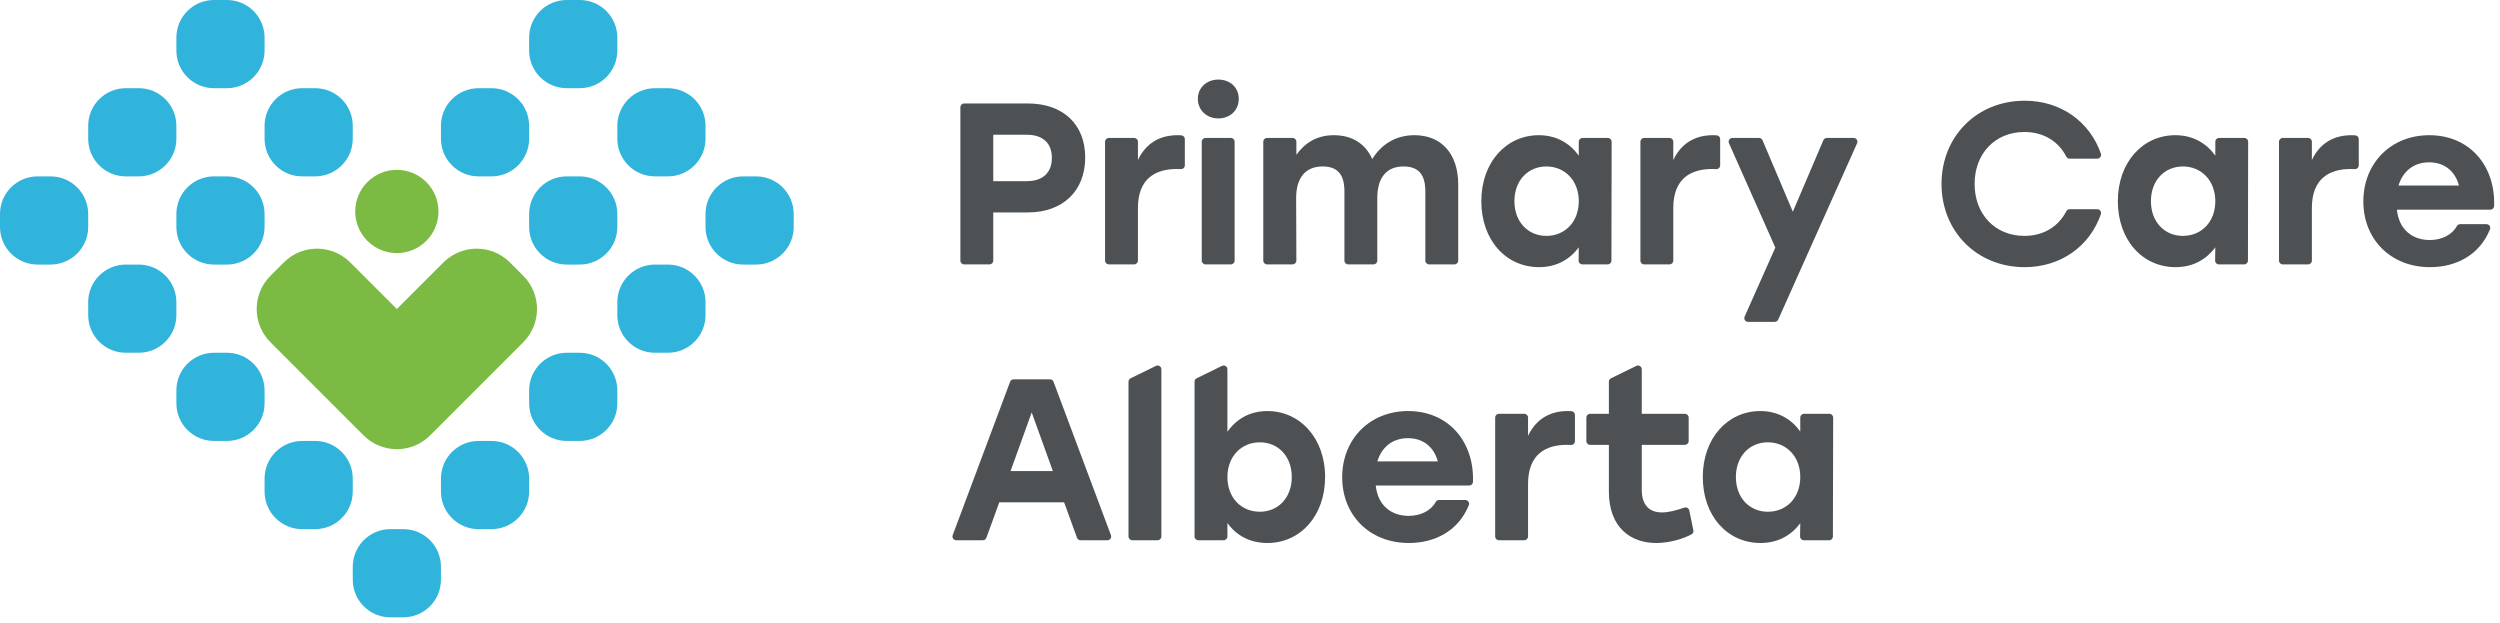
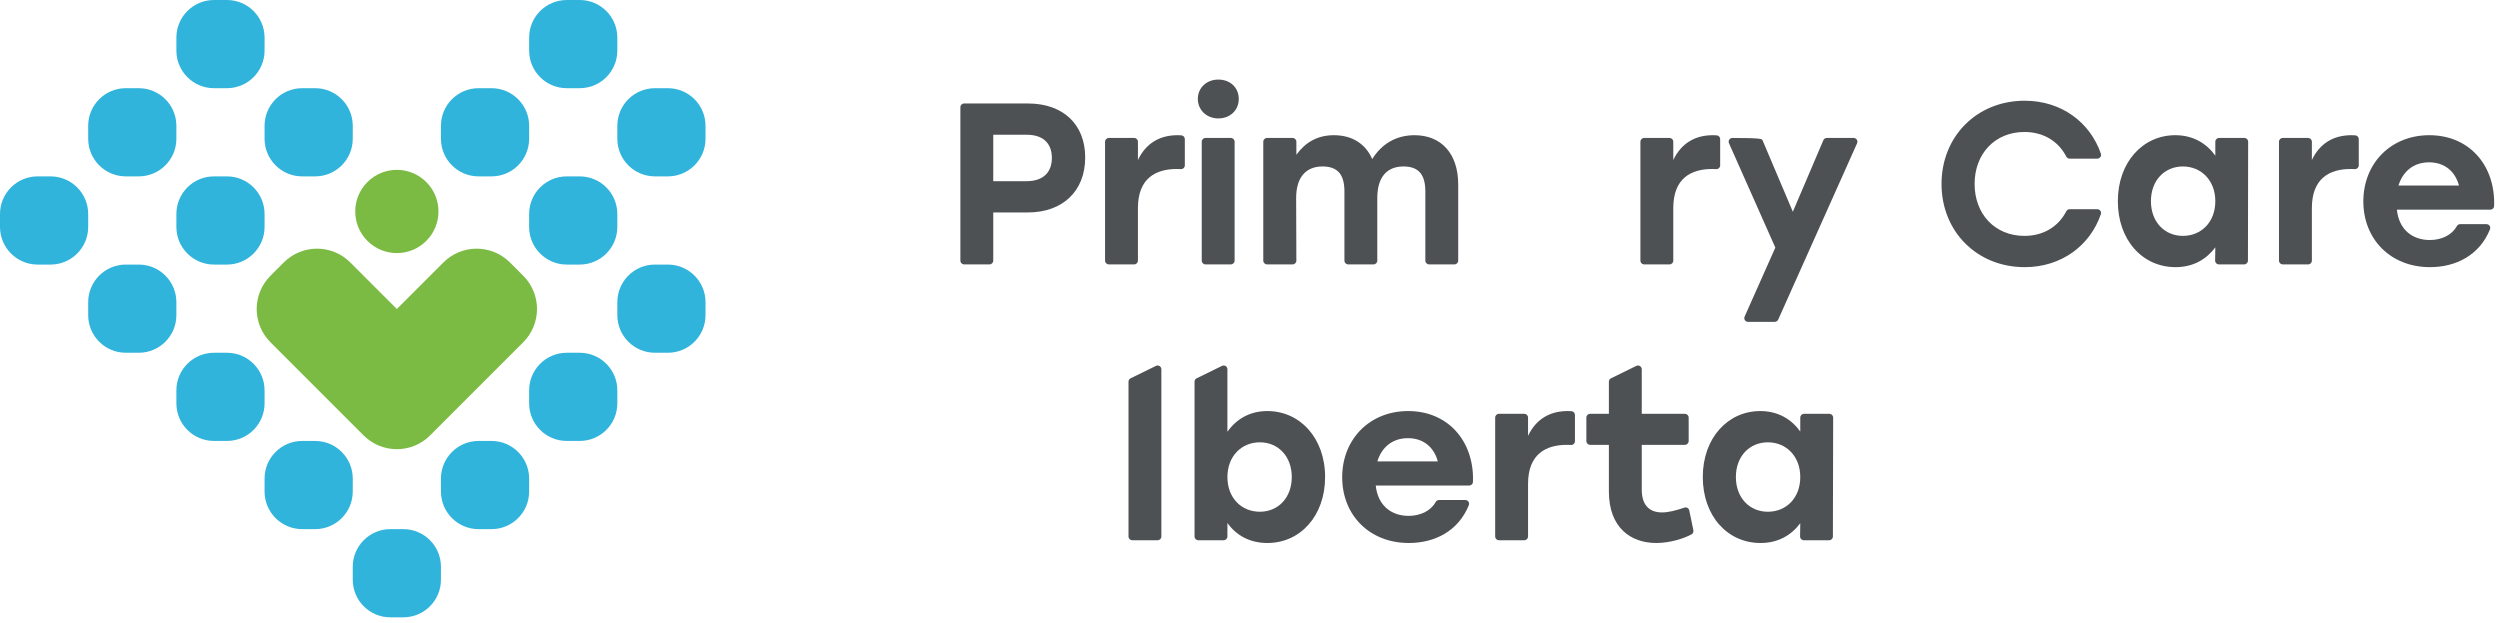
<svg xmlns="http://www.w3.org/2000/svg" width="377px" height="94px" viewBox="0 0 377 94" version="1.1">
  <title>Group 38</title>
  <g id="Page-1" stroke="none" stroke-width="1" fill="none" fill-rule="evenodd">
    <g id="Artboard" transform="translate(-49, -383)">
      <g id="Group-38" transform="translate(49, 383)">
        <path d="M154.808,27.321 C157.373,27.321 158.621,25.935 158.621,23.82 C158.621,21.671 157.373,20.319 154.808,20.319 L149.782,20.319 L149.782,27.321 L154.808,27.321 Z M144.825,39.302 L144.825,16.172 C144.825,15.859 145.079,15.605 145.392,15.605 L155.016,15.605 C160.216,15.605 163.648,18.655 163.648,23.751 C163.648,28.846 160.216,32.035 155.016,32.035 L149.782,32.035 L149.782,39.302 C149.782,39.616 149.528,39.87 149.215,39.87 L145.392,39.87 C145.079,39.87 144.825,39.616 144.825,39.302 Z" id="Fill-1" fill="#4D5154" />
        <path d="M181.79,20.804 L185.612,20.804 C185.926,20.804 186.18,21.058 186.18,21.371 L186.18,39.302 C186.18,39.616 185.926,39.87 185.612,39.87 L181.79,39.87 C181.476,39.87 181.222,39.616 181.222,39.302 L181.222,21.371 C181.222,21.058 181.476,20.804 181.79,20.804 Z M186.804,14.911 C186.804,16.61 185.521,17.858 183.718,17.858 C181.985,17.858 180.633,16.61 180.633,14.911 C180.633,13.213 181.985,11.999 183.718,11.999 C185.521,11.999 186.804,13.213 186.804,14.911 Z" id="Fill-2" fill="#4D5154" />
        <path d="M219.898,27.806 L219.898,39.302 C219.898,39.616 219.644,39.87 219.331,39.87 L215.508,39.87 C215.195,39.87 214.941,39.616 214.941,39.302 L214.941,28.881 C214.941,26.455 214.039,25.103 211.648,25.103 C209.048,25.103 207.696,26.836 207.696,29.852 L207.696,39.302 C207.696,39.616 207.442,39.87 207.129,39.87 L203.306,39.87 C202.993,39.87 202.739,39.616 202.739,39.302 L202.739,28.881 C202.739,26.455 201.838,25.103 199.446,25.103 C196.846,25.103 195.46,26.836 195.46,29.852 L195.492,39.3 C195.493,39.614 195.239,39.87 194.925,39.87 L191.07,39.87 C190.756,39.87 190.502,39.616 190.502,39.302 L190.502,21.371 C190.502,21.058 190.756,20.804 191.07,20.804 L194.927,20.804 C195.24,20.804 195.494,21.058 195.494,21.371 L195.494,23.335 C196.846,21.463 198.683,20.388 201.145,20.388 C203.883,20.388 205.928,21.671 206.933,23.993 C208.32,21.74 210.504,20.388 213.312,20.388 C217.367,20.388 219.898,23.196 219.898,27.806 Z" id="Fill-3" fill="#4D5154" />
        <path d="M247.941,20.804 L251.761,20.804 C252.081,20.804 252.331,21.058 252.331,21.372 L252.331,24.132 C253.511,21.636 255.591,20.388 258.291,20.388 C258.511,20.388 258.701,20.396 258.881,20.408 C259.171,20.429 259.401,20.677 259.401,20.975 L259.401,24.936 C259.401,25.263 259.131,25.522 258.801,25.502 C258.631,25.491 258.441,25.484 258.191,25.484 C255.031,25.484 252.331,26.87 252.331,31.377 L252.331,39.302 C252.331,39.616 252.081,39.87 251.761,39.87 L247.941,39.87 C247.628,39.87 247.374,39.616 247.374,39.302 L247.374,21.372 C247.374,21.058 247.628,20.804 247.941,20.804 Z" id="Fill-4" fill="#4D5154" />
        <path d="M167.21,20.804 L171.032,20.804 C171.346,20.804 171.6,21.058 171.6,21.372 L171.6,24.132 C172.778,21.636 174.858,20.388 177.562,20.388 C177.778,20.388 177.97,20.396 178.146,20.408 C178.443,20.429 178.671,20.677 178.671,20.975 L178.671,24.936 C178.671,25.263 178.397,25.522 178.07,25.502 C177.899,25.491 177.706,25.484 177.458,25.484 C174.303,25.484 171.6,26.87 171.6,31.377 L171.6,39.302 C171.6,39.616 171.346,39.87 171.032,39.87 L167.21,39.87 C166.896,39.87 166.643,39.616 166.643,39.302 L166.643,21.372 C166.643,21.058 166.896,20.804 167.21,20.804 Z" id="Fill-5" fill="#4D5154" />
-         <path d="M238.08,30.337 C238.08,27.217 235.965,25.103 233.192,25.103 C230.419,25.103 228.374,27.217 228.374,30.337 C228.374,33.491 230.454,35.571 233.192,35.571 C235.965,35.571 238.08,33.491 238.08,30.337 Z M223.382,30.337 C223.382,24.444 227.161,20.388 232.048,20.388 C234.752,20.388 236.763,21.636 238.08,23.473 L238.08,21.371 C238.08,21.058 238.334,20.804 238.647,20.804 L242.469,20.804 C242.782,20.804 243.036,21.059 243.036,21.372 L243.003,39.303 C243.003,39.616 242.749,39.87 242.436,39.87 L238.62,39.87 C238.304,39.87 238.049,39.611 238.053,39.295 L238.08,37.304 C236.728,39.107 234.752,40.286 232.083,40.286 C227.091,40.286 223.382,36.195 223.382,30.337 Z" id="Fill-6" fill="#4D5154" />
-         <path d="M267.631,48.536 L263.601,48.536 C263.191,48.536 262.921,48.113 263.091,47.738 L267.721,37.339 L260.731,21.602 C260.561,21.227 260.831,20.804 261.251,20.804 L265.271,20.804 C265.491,20.804 265.701,20.94 265.791,21.15 L270.361,31.932 L274.961,21.149 C275.051,20.94 275.25,20.804 275.48,20.804 L279.531,20.804 C279.941,20.804 280.221,21.228 280.051,21.603 L268.151,48.2 C268.061,48.404 267.851,48.536 267.631,48.536 Z" id="Fill-7" fill="#4D5154" />
-         <path d="M158.77,71.034 L155.581,62.195 L152.392,71.034 L158.77,71.034 Z M152.854,57.203 L158.342,57.203 C158.578,57.203 158.79,57.35 158.873,57.572 L167.53,80.702 C167.669,81.073 167.395,81.468 166.999,81.468 L162.945,81.468 C162.707,81.468 162.494,81.319 162.412,81.095 L160.469,75.749 L150.693,75.749 L148.749,81.095 C148.667,81.319 148.454,81.468 148.216,81.468 L144.197,81.468 C143.801,81.468 143.527,81.073 143.666,80.702 L152.323,57.572 C152.406,57.35 152.618,57.203 152.854,57.203 Z" id="Fill-8" fill="#4D5154" />
+         <path d="M267.631,48.536 L263.601,48.536 C263.191,48.536 262.921,48.113 263.091,47.738 L267.721,37.339 L260.731,21.602 C260.561,21.227 260.831,20.804 261.251,20.804 C265.491,20.804 265.701,20.94 265.791,21.15 L270.361,31.932 L274.961,21.149 C275.051,20.94 275.25,20.804 275.48,20.804 L279.531,20.804 C279.941,20.804 280.221,21.228 280.051,21.603 L268.151,48.2 C268.061,48.404 267.851,48.536 267.631,48.536 Z" id="Fill-7" fill="#4D5154" />
        <path d="M194.8,71.936 C194.8,68.816 192.754,66.701 189.981,66.701 C187.208,66.701 185.094,68.816 185.094,71.936 C185.094,75.09 187.208,77.17 189.981,77.17 C192.72,77.17 194.8,75.09 194.8,71.936 Z M185.094,78.868 L185.094,80.901 C185.094,81.214 184.84,81.468 184.526,81.468 L180.704,81.468 C180.39,81.468 180.136,81.214 180.136,80.901 L180.136,57.557 C180.136,57.34 180.26,57.143 180.454,57.048 L184.277,55.176 C184.654,54.992 185.094,55.266 185.094,55.686 L185.094,65.107 C186.411,63.235 188.422,61.987 191.126,61.987 C196.013,61.987 199.826,66.043 199.826,71.936 C199.826,77.794 196.082,81.884 191.126,81.884 C188.422,81.884 186.411,80.706 185.094,78.868 Z" id="Fill-9" fill="#4D5154" />
        <path d="M174.568,81.468 L170.745,81.468 C170.432,81.468 170.178,81.214 170.178,80.901 L170.178,57.557 C170.178,57.34 170.301,57.143 170.496,57.048 L174.319,55.176 C174.696,54.992 175.135,55.266 175.135,55.686 L175.135,80.901 C175.135,81.214 174.881,81.468 174.568,81.468 Z" id="Fill-10" fill="#4D5154" />
        <path d="M216.822,69.578 C216.267,67.498 214.707,66.077 212.315,66.077 C209.889,66.077 208.329,67.533 207.705,69.578 L216.822,69.578 Z M202.401,71.97 C202.401,66.251 206.526,61.987 212.35,61.987 C218.478,61.987 222.349,66.664 222.122,72.682 C222.11,72.983 221.855,73.218 221.554,73.218 L207.462,73.218 C207.774,76.269 209.854,77.794 212.419,77.794 C214.207,77.794 215.781,77.032 216.513,75.68 C216.609,75.503 216.803,75.402 217.005,75.402 L220.97,75.402 C221.37,75.402 221.65,75.808 221.5,76.179 C219.903,80.136 216.301,81.884 212.454,81.884 C206.492,81.884 202.401,77.655 202.401,71.97 Z" id="Fill-11" fill="#4D5154" />
        <path d="M226.04,62.403 L229.863,62.403 C230.176,62.403 230.43,62.657 230.43,62.97 L230.43,65.731 C231.609,63.235 233.689,61.987 236.392,61.987 C236.609,61.987 236.801,61.995 236.977,62.007 C237.274,62.027 237.502,62.276 237.502,62.573 L237.502,66.534 C237.502,66.861 237.227,67.121 236.901,67.1 C236.73,67.089 236.537,67.082 236.288,67.082 C233.134,67.082 230.43,68.469 230.43,72.975 L230.43,80.901 C230.43,81.214 230.176,81.468 229.863,81.468 L226.04,81.468 C225.727,81.468 225.473,81.214 225.473,80.901 L225.473,62.97 C225.473,62.657 225.727,62.403 226.04,62.403 Z" id="Fill-12" fill="#4D5154" />
        <path d="M242.62,74.119 L242.62,67.082 L239.79,67.082 C239.477,67.082 239.223,66.828 239.223,66.515 L239.223,62.97 C239.223,62.657 239.477,62.403 239.79,62.403 L242.62,62.403 L242.62,57.557 C242.62,57.34 242.743,57.143 242.938,57.048 L246.761,55.176 C247.137,54.992 247.577,55.266 247.577,55.686 L247.577,62.403 L254.081,62.403 C254.391,62.403 254.651,62.657 254.651,62.97 L254.651,66.515 C254.651,66.828 254.391,67.082 254.081,67.082 L247.577,67.082 L247.577,73.842 C247.577,76.095 248.651,77.274 250.631,77.274 C251.591,77.274 252.711,76.987 254.011,76.548 C254.331,76.44 254.671,76.637 254.741,76.97 L255.361,79.965 C255.411,80.206 255.311,80.454 255.091,80.573 C253.931,81.212 251.821,81.884 249.761,81.884 C245.948,81.884 242.62,79.596 242.62,74.119 Z" id="Fill-13" fill="#4D5154" />
        <path d="M271.481,71.936 C271.481,68.816 269.371,66.701 266.591,66.701 C263.821,66.701 261.771,68.816 261.771,71.936 C261.771,75.09 263.851,77.17 266.591,77.17 C269.371,77.17 271.481,75.09 271.481,71.936 Z M256.781,71.936 C256.781,66.043 260.561,61.987 265.451,61.987 C268.151,61.987 270.161,63.235 271.481,65.072 L271.481,62.97 C271.481,62.657 271.731,62.403 272.051,62.403 L275.87,62.403 C276.181,62.403 276.441,62.657 276.441,62.971 L276.401,80.902 C276.401,81.215 276.151,81.468 275.841,81.468 L272.021,81.468 C271.701,81.468 271.451,81.21 271.451,80.893 L271.481,78.903 C270.131,80.706 268.151,81.884 265.481,81.884 C260.491,81.884 256.781,77.794 256.781,71.936 Z" id="Fill-14" fill="#4D5154" />
        <path d="M292.781,27.737 C292.781,20.596 298.081,15.189 305.331,15.189 C310.831,15.189 315.171,18.414 316.811,23.168 C316.941,23.537 316.661,23.924 316.271,23.924 L312.091,23.924 C311.881,23.924 311.691,23.798 311.591,23.606 C310.401,21.299 308.151,19.903 305.291,19.903 C300.821,19.903 297.771,23.196 297.771,27.737 C297.771,32.278 300.821,35.571 305.291,35.571 C308.151,35.571 310.401,34.175 311.591,31.868 C311.691,31.676 311.881,31.55 312.091,31.55 L316.271,31.55 C316.661,31.55 316.941,31.937 316.811,32.306 C315.171,37.06 310.831,40.286 305.331,40.286 C298.081,40.286 292.781,34.878 292.781,27.737 Z" id="Fill-15" fill="#4D5154" />
        <path d="M370.811,27.98 C370.261,25.9 368.701,24.479 366.301,24.479 C363.881,24.479 362.321,25.934 361.691,27.98 L370.811,27.98 Z M356.391,30.371 C356.391,24.652 360.511,20.388 366.341,20.388 C372.471,20.388 376.341,25.065 376.111,31.084 C376.101,31.384 375.841,31.619 375.541,31.619 L361.451,31.619 C361.761,34.67 363.841,36.195 366.411,36.195 C368.201,36.195 369.771,35.433 370.501,34.082 C370.601,33.905 370.791,33.803 370.991,33.803 L374.961,33.803 C375.361,33.803 375.641,34.21 375.491,34.581 C373.891,38.538 370.291,40.286 366.441,40.286 C360.481,40.286 356.391,36.056 356.391,30.371 Z" id="Fill-16" fill="#4D5154" />
        <path d="M344.241,20.804 L348.061,20.804 C348.371,20.804 348.631,21.058 348.631,21.371 L348.631,24.132 C349.801,21.636 351.881,20.388 354.591,20.388 C354.801,20.388 355.001,20.396 355.171,20.408 C355.471,20.429 355.701,20.677 355.701,20.975 L355.701,24.936 C355.701,25.262 355.421,25.522 355.101,25.501 C354.921,25.491 354.731,25.484 354.481,25.484 C351.331,25.484 348.631,26.87 348.631,31.377 L348.631,39.302 C348.631,39.616 348.371,39.87 348.061,39.87 L344.241,39.87 C343.921,39.87 343.671,39.616 343.671,39.302 L343.671,21.371 C343.671,21.058 343.921,20.804 344.241,20.804 Z" id="Fill-17" fill="#4D5154" />
        <path d="M334.071,30.337 C334.071,27.217 331.951,25.103 329.181,25.103 C326.401,25.103 324.361,27.217 324.361,30.337 C324.361,33.491 326.441,35.571 329.181,35.571 C331.951,35.571 334.071,33.491 334.071,30.337 Z M319.371,30.337 C319.371,24.444 323.151,20.388 328.031,20.388 C330.741,20.388 332.751,21.636 334.071,23.473 L334.071,21.371 C334.071,21.058 334.321,20.804 334.631,20.804 L338.451,20.804 C338.771,20.804 339.021,21.059 339.021,21.372 L338.991,39.303 C338.991,39.616 338.731,39.87 338.421,39.87 L334.611,39.87 C334.291,39.87 334.031,39.611 334.041,39.295 L334.071,37.304 C332.711,39.107 330.741,40.286 328.071,40.286 C323.081,40.286 319.371,36.195 319.371,30.337 Z" id="Fill-18" fill="#4D5154" />
        <path d="M34.226,13.299 L32.269,13.299 C29.137,13.299 26.598,10.76 26.598,7.628 L26.598,5.671 C26.598,2.539 29.137,0 32.269,0 L34.226,0 C37.358,0 39.897,2.539 39.897,5.671 L39.897,7.628 C39.897,10.76 37.358,13.299 34.226,13.299 Z" id="Fill-19" fill="#31B4DC" />
        <path d="M7.628,39.897 L5.671,39.897 C2.539,39.897 0,37.358 0,34.225 L0,32.269 C0,29.137 2.539,26.598 5.671,26.598 L7.628,26.598 C10.76,26.598 13.299,29.137 13.299,32.269 L13.299,34.225 C13.299,37.358 10.76,39.897 7.628,39.897 Z" id="Fill-20" fill="#31B4DC" />
        <path d="M20.927,26.598 L18.97,26.598 C15.838,26.598 13.299,24.059 13.299,20.927 L13.299,18.97 C13.299,15.838 15.838,13.299 18.97,13.299 L20.927,13.299 C24.059,13.299 26.598,15.838 26.598,18.97 L26.598,20.927 C26.598,24.059 24.059,26.598 20.927,26.598 Z" id="Fill-21" fill="#31B4DC" />
        <path d="M47.525,26.598 L45.568,26.598 C42.436,26.598 39.897,24.059 39.897,20.927 L39.897,18.97 C39.897,15.838 42.436,13.299 45.568,13.299 L47.525,13.299 C50.657,13.299 53.196,15.838 53.196,18.97 L53.196,20.927 C53.196,24.059 50.657,26.598 47.525,26.598 Z" id="Fill-22" fill="#31B4DC" />
        <path d="M20.927,53.196 L18.97,53.196 C15.838,53.196 13.299,50.657 13.299,47.524 L13.299,45.568 C13.299,42.436 15.838,39.897 18.97,39.897 L20.927,39.897 C24.059,39.897 26.598,42.436 26.598,45.568 L26.598,47.524 C26.598,50.657 24.059,53.196 20.927,53.196 Z" id="Fill-23" fill="#31B4DC" />
        <path d="M34.226,39.897 L32.269,39.897 C29.137,39.897 26.598,37.358 26.598,34.225 L26.598,32.269 C26.598,29.137 29.137,26.598 32.269,26.598 L34.226,26.598 C37.358,26.598 39.897,29.137 39.897,32.269 L39.897,34.225 C39.897,37.358 37.358,39.897 34.226,39.897 Z" id="Fill-24" fill="#31B4DC" />
        <path d="M34.226,66.495 L32.269,66.495 C29.137,66.495 26.598,63.956 26.598,60.823 L26.598,58.867 C26.598,55.735 29.137,53.196 32.269,53.196 L34.226,53.196 C37.358,53.196 39.897,55.735 39.897,58.867 L39.897,60.823 C39.897,63.956 37.358,66.495 34.226,66.495 Z" id="Fill-25" fill="#31B4DC" />
        <path d="M47.525,79.794 L45.568,79.794 C42.436,79.794 39.897,77.255 39.897,74.122 L39.897,72.166 C39.897,69.034 42.436,66.495 45.568,66.495 L47.525,66.495 C50.657,66.495 53.196,69.034 53.196,72.166 L53.196,74.122 C53.196,77.255 50.657,79.794 47.525,79.794 Z" id="Fill-26" fill="#31B4DC" />
        <path d="M87.421,66.495 L85.465,66.495 C82.333,66.495 79.794,63.956 79.794,60.823 L79.794,58.867 C79.794,55.735 82.333,53.196 85.465,53.196 L87.421,53.196 C90.554,53.196 93.093,55.735 93.093,58.867 L93.093,60.823 C93.093,63.956 90.554,66.495 87.421,66.495 Z" id="Fill-27" fill="#31B4DC" />
        <path d="M74.122,26.598 L72.166,26.598 C69.034,26.598 66.495,24.059 66.495,20.927 L66.495,18.97 C66.495,15.838 69.034,13.299 72.166,13.299 L74.122,13.299 C77.255,13.299 79.794,15.838 79.794,18.97 L79.794,20.927 C79.794,24.059 77.255,26.598 74.122,26.598 Z" id="Fill-28" fill="#31B4DC" />
        <path d="M87.421,39.897 L85.465,39.897 C82.333,39.897 79.794,37.358 79.794,34.225 L79.794,32.269 C79.794,29.137 82.333,26.598 85.465,26.598 L87.421,26.598 C90.554,26.598 93.093,29.137 93.093,32.269 L93.093,34.225 C93.093,37.358 90.554,39.897 87.421,39.897 Z" id="Fill-29" fill="#31B4DC" />
        <path d="M100.72,53.196 L98.764,53.196 C95.632,53.196 93.093,50.657 93.093,47.524 L93.093,45.568 C93.093,42.436 95.632,39.897 98.764,39.897 L100.72,39.897 C103.853,39.897 106.392,42.436 106.392,45.568 L106.392,47.524 C106.392,50.657 103.853,53.196 100.72,53.196 Z" id="Fill-30" fill="#31B4DC" />
        <path d="M87.421,13.299 L85.465,13.299 C82.333,13.299 79.794,10.76 79.794,7.628 L79.794,5.671 C79.794,2.539 82.333,0 85.465,0 L87.421,0 C90.554,0 93.093,2.539 93.093,5.671 L93.093,7.628 C93.093,10.76 90.554,13.299 87.421,13.299 Z" id="Fill-31" fill="#31B4DC" />
        <path d="M100.72,26.598 L98.764,26.598 C95.632,26.598 93.093,24.059 93.093,20.927 L93.093,18.97 C93.093,15.838 95.632,13.299 98.764,13.299 L100.72,13.299 C103.853,13.299 106.392,15.838 106.392,18.97 L106.392,20.927 C106.392,24.059 103.853,26.598 100.72,26.598 Z" id="Fill-32" fill="#31B4DC" />
-         <path d="M114.019,39.897 L112.063,39.897 C108.931,39.897 106.392,37.358 106.392,34.225 L106.392,32.269 C106.392,29.137 108.931,26.598 112.063,26.598 L114.019,26.598 C117.152,26.598 119.691,29.137 119.691,32.269 L119.691,34.225 C119.691,37.358 117.152,39.897 114.019,39.897 Z" id="Fill-33" fill="#31B4DC" />
        <path d="M60.824,93.092 L58.867,93.092 C55.735,93.092 53.196,90.553 53.196,87.421 L53.196,85.465 C53.196,82.333 55.735,79.794 58.867,79.794 L60.824,79.794 C63.956,79.794 66.495,82.333 66.495,85.465 L66.495,87.421 C66.495,90.553 63.956,93.092 60.824,93.092 Z" id="Fill-34" fill="#31B4DC" />
        <path d="M74.122,79.794 L72.166,79.794 C69.034,79.794 66.495,77.255 66.495,74.122 L66.495,72.166 C66.495,69.034 69.034,66.495 72.166,66.495 L74.122,66.495 C77.255,66.495 79.794,69.034 79.794,72.166 L79.794,74.122 C79.794,77.255 77.255,79.794 74.122,79.794 Z" id="Fill-35" fill="#31B4DC" />
        <path d="M55.408,36.327 C57.859,38.778 61.832,38.778 64.283,36.327 C66.734,33.877 66.734,29.903 64.283,27.452 C61.832,25.001 57.859,25.001 55.408,27.452 C52.957,29.903 52.957,33.877 55.408,36.327 Z" id="Fill-36" fill="#7BBB43" />
        <path d="M78.905,41.586 L76.896,39.577 C74.126,36.807 69.637,36.807 66.868,39.577 L59.845,46.599 L52.822,39.577 C50.053,36.807 45.563,36.807 42.794,39.577 L40.785,41.586 C38.016,44.355 38.016,48.844 40.785,51.613 L52.822,63.65 L54.831,65.659 C57.6,68.429 62.09,68.429 64.859,65.659 L66.868,63.65 L78.905,51.613 C81.674,48.844 81.674,44.355 78.905,41.586 Z" id="Fill-37" fill="#7BBB43" />
      </g>
    </g>
  </g>
</svg>